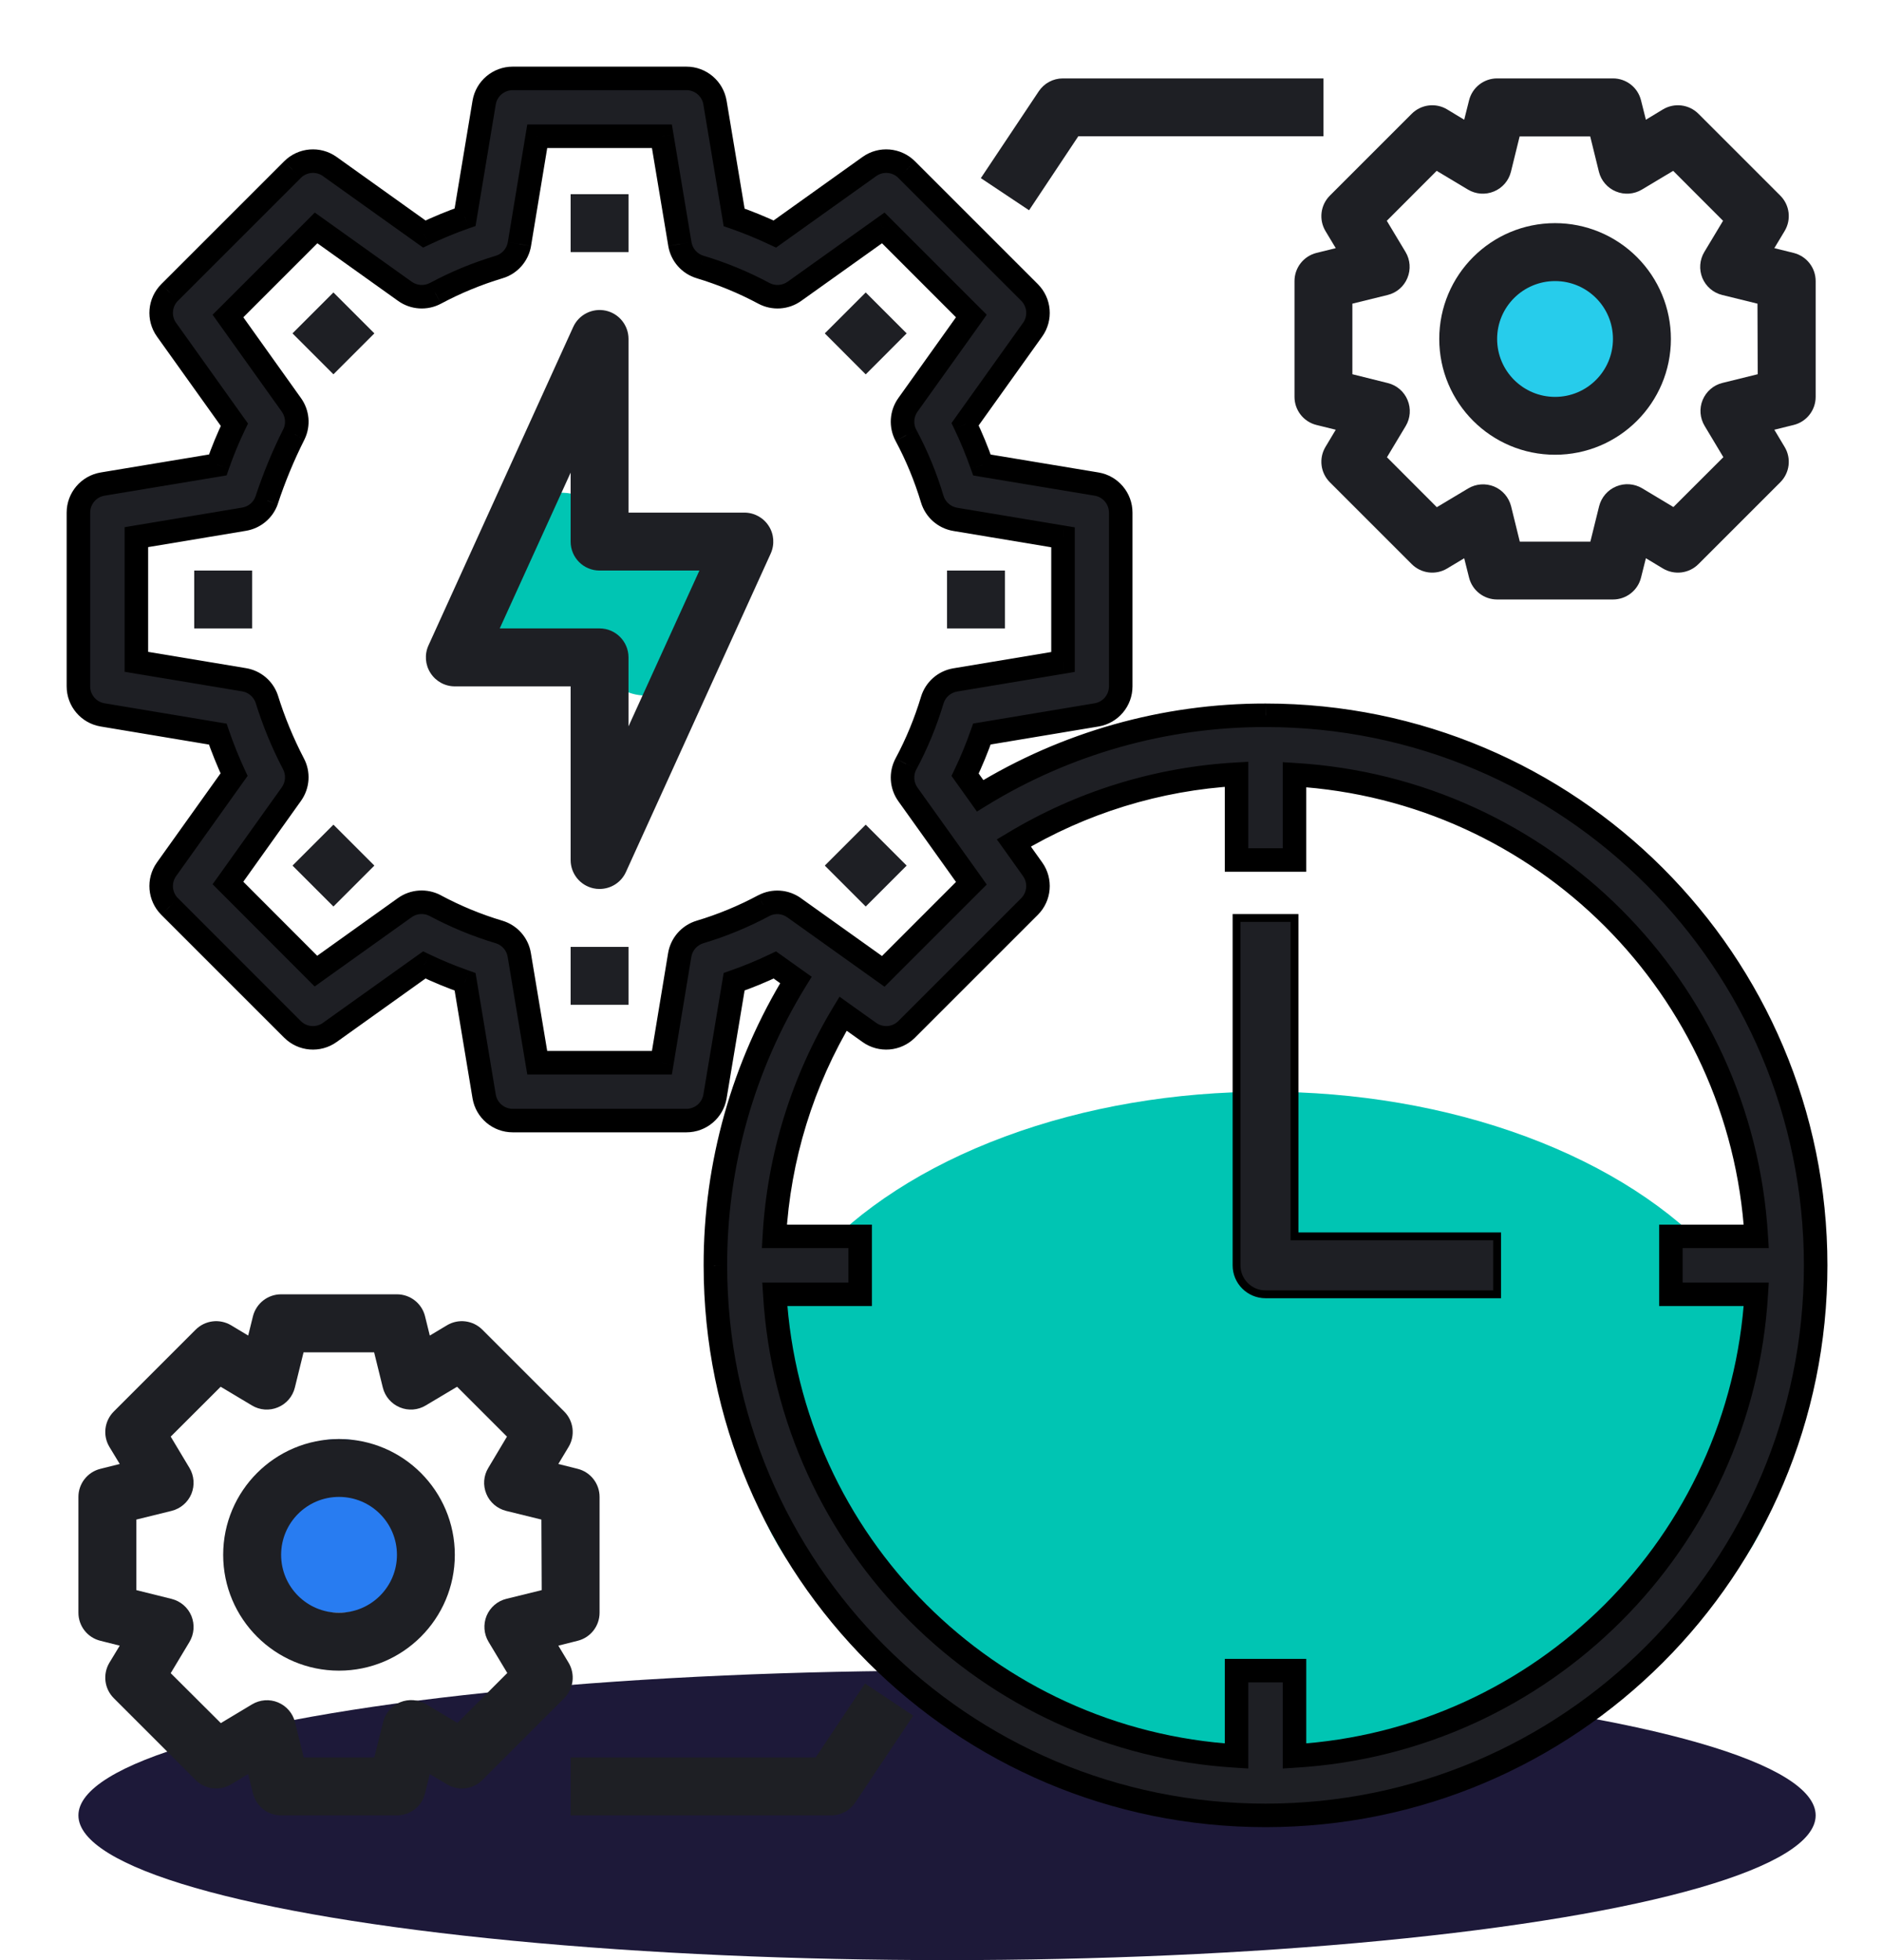
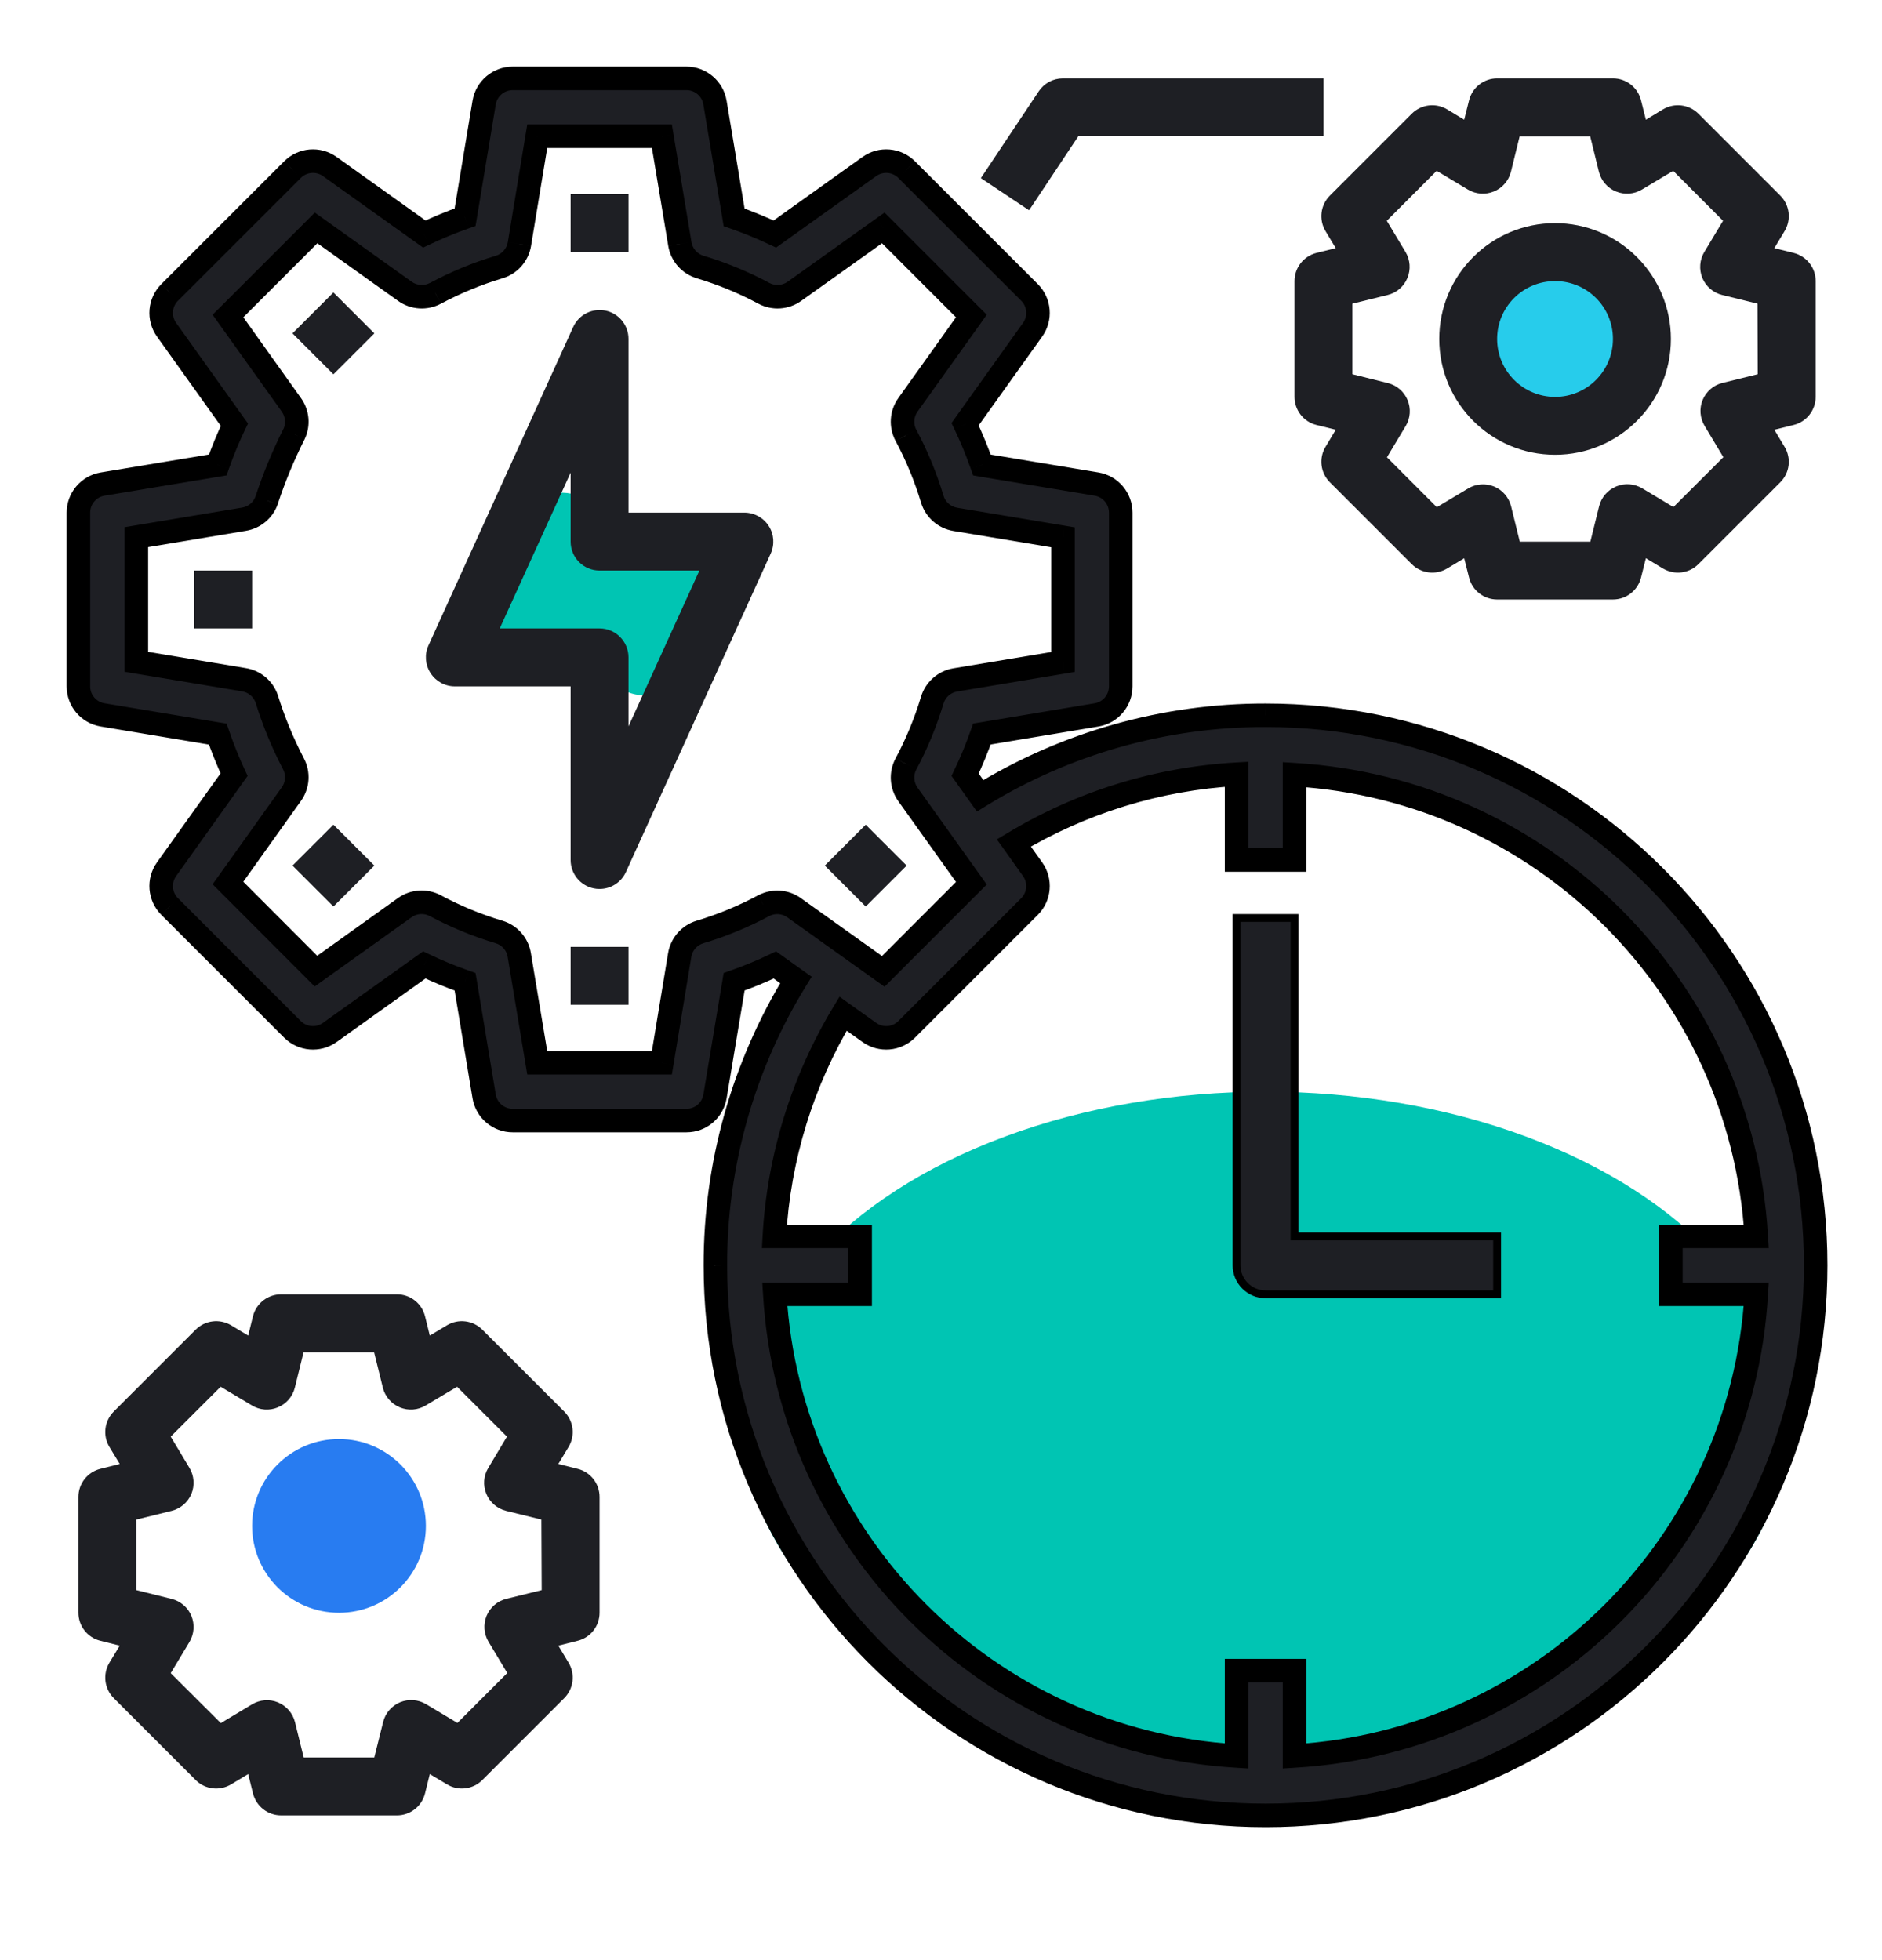
<svg xmlns="http://www.w3.org/2000/svg" fill="none" viewBox="0 0 24 25" height="25" width="24">
-   <ellipse fill="#1D1939" ry="1.846" rx="11.077" cy="23.154" cx="12.077" />
  <path fill="#1E1F24" d="M13.751 1.738H16.877V1H13.554C13.43 1 13.315 1.062 13.247 1.164L12.508 2.272L13.123 2.682L13.751 1.738Z" />
-   <path fill="#1E1F24" d="M10.402 22.415H7.277V23.154H10.6C10.723 23.154 10.839 23.092 10.907 22.989L11.646 21.882L11.031 21.472L10.402 22.415Z" />
  <ellipse fill="#00C5B3" ry="4.271" rx="6.646" cy="18.195" cx="16.138" />
  <path fill="#1E1F24" d="M16.139 9.123C14.854 9.121 13.594 9.477 12.499 10.149L12.307 9.881C12.388 9.712 12.46 9.539 12.522 9.362L13.984 9.118C14.162 9.088 14.292 8.934 14.292 8.754V6.538C14.292 6.358 14.162 6.204 13.984 6.174L12.522 5.931C12.46 5.754 12.388 5.58 12.307 5.411L13.168 4.206C13.273 4.059 13.257 3.858 13.129 3.73L11.562 2.163C11.435 2.036 11.233 2.019 11.087 2.124L9.881 2.985C9.712 2.905 9.538 2.834 9.362 2.772L9.118 1.31C9.089 1.132 8.935 1 8.754 1H6.538C6.358 1 6.204 1.13 6.174 1.308L5.931 2.77C5.754 2.833 5.58 2.904 5.411 2.985L4.206 2.124C4.059 2.019 3.858 2.036 3.73 2.163L2.163 3.73C2.036 3.858 2.019 4.059 2.124 4.206L2.989 5.417C2.909 5.584 2.838 5.755 2.777 5.93L1.308 6.174C1.13 6.204 1 6.358 1 6.538V8.754C1 8.934 1.13 9.088 1.308 9.118L2.777 9.363C2.838 9.538 2.907 9.711 2.985 9.88L2.124 11.087C2.019 11.233 2.036 11.435 2.163 11.562L3.73 13.129C3.858 13.257 4.059 13.273 4.206 13.168L5.411 12.307C5.58 12.388 5.754 12.46 5.931 12.522L6.174 13.984C6.204 14.162 6.358 14.292 6.538 14.292H8.754C8.934 14.292 9.088 14.162 9.118 13.984L9.362 12.522C9.539 12.46 9.712 12.388 9.881 12.307L10.149 12.499C9.477 13.594 9.121 14.854 9.123 16.139C9.123 20.013 12.264 23.154 16.139 23.154C20.013 23.154 23.154 20.013 23.154 16.139C23.154 12.264 20.013 9.123 16.139 9.123ZM9.739 11.552C9.48 11.69 9.208 11.802 8.927 11.887C8.792 11.927 8.691 12.041 8.668 12.18L8.441 13.554H6.851L6.622 12.18C6.599 12.041 6.499 11.927 6.364 11.887C6.083 11.802 5.811 11.69 5.552 11.552C5.428 11.485 5.277 11.495 5.162 11.576L4.029 12.386L2.907 11.262L3.716 10.128C3.798 10.014 3.807 9.863 3.741 9.739C3.603 9.473 3.489 9.196 3.4 8.91C3.355 8.784 3.245 8.692 3.113 8.67L1.739 8.441V6.851L3.113 6.622C3.245 6.6 3.355 6.508 3.4 6.382C3.495 6.092 3.612 5.81 3.749 5.537C3.807 5.416 3.794 5.273 3.716 5.164L2.907 4.031L4.031 2.907L5.164 3.716C5.279 3.798 5.43 3.807 5.553 3.741C5.812 3.602 6.084 3.49 6.366 3.406C6.501 3.365 6.601 3.252 6.624 3.113L6.851 1.738H8.441L8.67 3.113C8.693 3.252 8.794 3.365 8.929 3.406C9.21 3.49 9.482 3.602 9.741 3.741C9.865 3.807 10.016 3.798 10.13 3.716L11.264 2.907L12.387 4.031L11.578 5.164C11.496 5.279 11.487 5.429 11.553 5.553C11.692 5.812 11.804 6.084 11.889 6.366C11.929 6.501 12.043 6.601 12.181 6.624L13.556 6.853V8.443L12.181 8.672C12.043 8.695 11.929 8.795 11.889 8.93C11.804 9.212 11.692 9.484 11.553 9.743C11.487 9.867 11.496 10.017 11.578 10.132L12.387 11.265L11.264 12.389L10.13 11.58C10.016 11.496 9.864 11.485 9.739 11.552ZM16.508 21.308V22.397C19.678 22.207 22.207 19.678 22.396 16.508H21.308V15.769H22.396C22.207 12.599 19.678 10.07 16.508 9.88V10.969H15.769V9.875C14.765 9.932 13.79 10.232 12.929 10.751L13.168 11.087C13.273 11.233 13.256 11.435 13.129 11.562L11.562 13.129C11.435 13.257 11.233 13.273 11.087 13.168L10.751 12.929C10.232 13.79 9.932 14.765 9.875 15.769H10.969V16.508H9.88C10.07 19.678 12.599 22.207 15.769 22.397V21.308H16.508Z" clip-rule="evenodd" fill-rule="evenodd" />
  <path fill="black" d="M12.499 10.149L12.377 10.237L12.458 10.351L12.578 10.277L12.499 10.149ZM16.139 9.123L16.138 9.273H16.139V9.123ZM12.307 9.881L12.172 9.816L12.134 9.896L12.185 9.968L12.307 9.881ZM12.522 9.362L12.497 9.214L12.41 9.228L12.38 9.312L12.522 9.362ZM13.984 9.118L14.009 9.266L14.009 9.266L13.984 9.118ZM14.292 8.754L14.442 8.754V8.754H14.292ZM14.292 6.538H14.442V6.538L14.292 6.538ZM13.984 6.174L14.009 6.026L14.009 6.026L13.984 6.174ZM12.522 5.931L12.38 5.98L12.41 6.064L12.497 6.079L12.522 5.931ZM12.307 5.411L12.185 5.324L12.134 5.396L12.172 5.476L12.307 5.411ZM13.168 4.206L13.29 4.293L13.29 4.293L13.168 4.206ZM13.129 3.73L13.023 3.836L13.023 3.836L13.129 3.73ZM11.562 2.163L11.456 2.269L11.456 2.27L11.562 2.163ZM11.087 2.124L10.999 2.002L10.999 2.002L11.087 2.124ZM9.881 2.985L9.817 3.121L9.897 3.158L9.968 3.107L9.881 2.985ZM9.362 2.772L9.214 2.797L9.228 2.885L9.312 2.914L9.362 2.772ZM9.118 1.31L8.97 1.334L8.97 1.335L9.118 1.31ZM8.754 1L8.754 0.85H8.754V1ZM6.538 1V0.85H6.538L6.538 1ZM6.174 1.308L6.026 1.284L6.026 1.284L6.174 1.308ZM5.931 2.77L5.98 2.912L6.064 2.883L6.079 2.795L5.931 2.77ZM5.411 2.985L5.324 3.107L5.396 3.158L5.476 3.12L5.411 2.985ZM4.206 2.124L4.293 2.002L4.293 2.002L4.206 2.124ZM3.73 2.163L3.836 2.27L3.836 2.269L3.73 2.163ZM2.163 3.73L2.269 3.836L2.27 3.836L2.163 3.73ZM2.124 4.206L2.002 4.293L2.002 4.293L2.124 4.206ZM2.989 5.417L3.124 5.482L3.163 5.402L3.111 5.33L2.989 5.417ZM2.777 5.93L2.802 6.078L2.89 6.063L2.919 5.979L2.777 5.93ZM1.308 6.174L1.284 6.026L1.284 6.026L1.308 6.174ZM1 6.538L0.85 6.538V6.538H1ZM1 8.754H0.85V8.754L1 8.754ZM1.308 9.118L1.284 9.266L1.284 9.266L1.308 9.118ZM2.777 9.363L2.919 9.314L2.89 9.229L2.802 9.215L2.777 9.363ZM2.985 9.88L3.107 9.967L3.158 9.896L3.121 9.817L2.985 9.88ZM2.124 11.087L2.246 11.174L2.246 11.174L2.124 11.087ZM2.163 11.562L2.27 11.456L2.269 11.456L2.163 11.562ZM3.73 13.129L3.836 13.023L3.836 13.023L3.73 13.129ZM4.206 13.168L4.293 13.29L4.293 13.29L4.206 13.168ZM5.411 12.307L5.476 12.172L5.396 12.134L5.324 12.185L5.411 12.307ZM5.931 12.522L6.079 12.497L6.064 12.41L5.98 12.38L5.931 12.522ZM6.174 13.984L6.026 14.009L6.026 14.009L6.174 13.984ZM6.538 14.292L6.538 14.442H6.538V14.292ZM8.754 14.292V14.442H8.754L8.754 14.292ZM9.118 13.984L9.266 14.009L9.266 14.009L9.118 13.984ZM9.362 12.522L9.312 12.38L9.228 12.41L9.214 12.497L9.362 12.522ZM9.881 12.307L9.968 12.185L9.896 12.134L9.816 12.172L9.881 12.307ZM10.149 12.499L10.277 12.578L10.351 12.458L10.237 12.377L10.149 12.499ZM9.123 16.139H9.273L9.273 16.138L9.123 16.139ZM8.927 11.887L8.97 12.03L8.97 12.03L8.927 11.887ZM9.739 11.552L9.669 11.419L9.668 11.419L9.739 11.552ZM8.668 12.18L8.52 12.155L8.52 12.155L8.668 12.18ZM8.441 13.554V13.704H8.568L8.589 13.578L8.441 13.554ZM6.851 13.554L6.703 13.579L6.724 13.704H6.851V13.554ZM6.622 12.18L6.77 12.155L6.77 12.155L6.622 12.18ZM6.364 11.887L6.321 12.03L6.321 12.03L6.364 11.887ZM5.552 11.552L5.481 11.684L5.481 11.684L5.552 11.552ZM5.162 11.576L5.075 11.454L5.075 11.454L5.162 11.576ZM4.029 12.386L3.923 12.492L4.013 12.582L4.116 12.508L4.029 12.386ZM2.907 11.262L2.785 11.175L2.711 11.278L2.801 11.368L2.907 11.262ZM3.716 10.128L3.838 10.215L3.838 10.215L3.716 10.128ZM3.741 9.739L3.608 9.808L3.609 9.81L3.741 9.739ZM3.4 8.91L3.543 8.866L3.541 8.86L3.4 8.91ZM3.113 8.67L3.138 8.522L3.138 8.522L3.113 8.67ZM1.739 8.441H1.589V8.568L1.714 8.589L1.739 8.441ZM1.739 6.851L1.714 6.703L1.589 6.724V6.851H1.739ZM3.113 6.622L3.137 6.77L3.137 6.77L3.113 6.622ZM3.4 6.382L3.541 6.433L3.542 6.429L3.4 6.382ZM3.749 5.537L3.883 5.605L3.885 5.601L3.749 5.537ZM3.716 5.164L3.594 5.251L3.594 5.251L3.716 5.164ZM2.907 4.031L2.801 3.925L2.711 4.014L2.785 4.118L2.907 4.031ZM4.031 2.907L4.118 2.785L4.014 2.711L3.925 2.801L4.031 2.907ZM5.164 3.716L5.077 3.838L5.077 3.838L5.164 3.716ZM5.553 3.741L5.483 3.609L5.482 3.609L5.553 3.741ZM6.366 3.406L6.323 3.262L6.323 3.262L6.366 3.406ZM6.624 3.113L6.772 3.138L6.772 3.137L6.624 3.113ZM6.851 1.738V1.588H6.724L6.703 1.714L6.851 1.738ZM8.441 1.738L8.589 1.714L8.568 1.588H8.441V1.738ZM8.67 3.113L8.522 3.137L8.522 3.138L8.67 3.113ZM8.929 3.406L8.972 3.262L8.971 3.262L8.929 3.406ZM9.741 3.741L9.812 3.609L9.812 3.609L9.741 3.741ZM10.13 3.716L10.217 3.838L10.217 3.838L10.13 3.716ZM11.264 2.907L11.37 2.801L11.28 2.711L11.176 2.785L11.264 2.907ZM12.387 4.031L12.51 4.118L12.583 4.014L12.494 3.925L12.387 4.031ZM11.578 5.164L11.456 5.077L11.456 5.077L11.578 5.164ZM11.553 5.553L11.686 5.483L11.685 5.482L11.553 5.553ZM11.889 6.366L12.032 6.323L12.032 6.323L11.889 6.366ZM12.181 6.624L12.157 6.772L12.157 6.772L12.181 6.624ZM13.556 6.853H13.706V6.726L13.58 6.705L13.556 6.853ZM13.556 8.443L13.58 8.591L13.706 8.57V8.443H13.556ZM12.181 8.672L12.157 8.524L12.157 8.524L12.181 8.672ZM11.889 8.93L12.032 8.973L12.032 8.973L11.889 8.93ZM11.553 9.743L11.685 9.814L11.686 9.813L11.553 9.743ZM11.578 10.132L11.456 10.219L11.456 10.219L11.578 10.132ZM12.387 11.265L12.494 11.371L12.583 11.282L12.51 11.178L12.387 11.265ZM11.264 12.389L11.176 12.511L11.28 12.585L11.37 12.495L11.264 12.389ZM10.13 11.58L10.041 11.701L10.043 11.702L10.13 11.58ZM16.508 22.397H16.358V22.556L16.517 22.546L16.508 22.397ZM16.508 21.308H16.658V21.158H16.508V21.308ZM22.396 16.508L22.546 16.517L22.556 16.358H22.396V16.508ZM21.308 16.508H21.158V16.658H21.308V16.508ZM21.308 15.769V15.619H21.158V15.769H21.308ZM22.396 15.769V15.919H22.556L22.546 15.76L22.396 15.769ZM16.508 9.88L16.517 9.731L16.358 9.721V9.88H16.508ZM16.508 10.969V11.119H16.658V10.969H16.508ZM15.769 10.969H15.619V11.119H15.769V10.969ZM15.769 9.875H15.919V9.716L15.761 9.725L15.769 9.875ZM12.929 10.751L12.851 10.623L12.712 10.706L12.807 10.838L12.929 10.751ZM13.168 11.087L13.29 10.999L13.29 10.999L13.168 11.087ZM13.129 11.562L13.023 11.456L13.023 11.456L13.129 11.562ZM11.562 13.129L11.456 13.023L11.456 13.023L11.562 13.129ZM11.087 13.168L10.999 13.29L10.999 13.29L11.087 13.168ZM10.751 12.929L10.838 12.807L10.706 12.712L10.622 12.851L10.751 12.929ZM9.875 15.769L9.725 15.761L9.716 15.919H9.875V15.769ZM10.969 15.769H11.119V15.619H10.969V15.769ZM10.969 16.508V16.658H11.119V16.508H10.969ZM9.88 16.508V16.358H9.721L9.731 16.517L9.88 16.508ZM15.769 22.397L15.76 22.546L15.919 22.556V22.397H15.769ZM15.769 21.308V21.158H15.619V21.308H15.769ZM12.578 10.277C13.648 9.619 14.881 9.271 16.138 9.273L16.139 8.973C14.826 8.971 13.539 9.334 12.42 10.022L12.578 10.277ZM12.185 9.968L12.377 10.237L12.621 10.062L12.429 9.794L12.185 9.968ZM12.38 9.312C12.32 9.484 12.251 9.652 12.172 9.816L12.443 9.946C12.526 9.772 12.6 9.593 12.663 9.411L12.38 9.312ZM13.959 8.97L12.497 9.214L12.546 9.51L14.009 9.266L13.959 8.97ZM14.142 8.754C14.142 8.861 14.065 8.952 13.959 8.97L14.009 9.266C14.259 9.224 14.442 9.008 14.442 8.754L14.142 8.754ZM14.142 6.538V8.754H14.442V6.538H14.142ZM13.959 6.322C14.065 6.34 14.142 6.431 14.142 6.539L14.442 6.538C14.442 6.285 14.259 6.068 14.009 6.026L13.959 6.322ZM12.497 6.079L13.959 6.322L14.009 6.026L12.546 5.783L12.497 6.079ZM12.172 5.476C12.251 5.64 12.32 5.809 12.38 5.98L12.663 5.881C12.6 5.699 12.526 5.521 12.443 5.347L12.172 5.476ZM13.046 4.118L12.185 5.324L12.429 5.498L13.29 4.293L13.046 4.118ZM13.023 3.836C13.099 3.912 13.108 4.031 13.046 4.119L13.29 4.293C13.438 4.086 13.414 3.803 13.235 3.624L13.023 3.836ZM11.456 2.27L13.023 3.836L13.235 3.624L11.668 2.057L11.456 2.27ZM11.174 2.246C11.261 2.184 11.38 2.194 11.456 2.269L11.668 2.057C11.489 1.878 11.206 1.854 10.999 2.002L11.174 2.246ZM9.968 3.107L11.174 2.246L10.999 2.002L9.794 2.863L9.968 3.107ZM9.312 2.914C9.484 2.974 9.653 3.043 9.817 3.121L9.945 2.849C9.771 2.767 9.593 2.694 9.411 2.631L9.312 2.914ZM8.97 1.335L9.214 2.797L9.51 2.748L9.266 1.285L8.97 1.335ZM8.754 1.15C8.861 1.15 8.953 1.228 8.97 1.334L9.266 1.286C9.225 1.035 9.008 0.85 8.754 0.85L8.754 1.15ZM6.538 1.15H8.754V0.85H6.538V1.15ZM6.322 1.333C6.34 1.227 6.431 1.15 6.539 1.15L6.538 0.85C6.285 0.85 6.068 1.033 6.026 1.284L6.322 1.333ZM6.079 2.795L6.322 1.333L6.026 1.284L5.783 2.746L6.079 2.795ZM5.476 3.12C5.64 3.042 5.809 2.972 5.98 2.912L5.881 2.629C5.699 2.693 5.521 2.766 5.347 2.85L5.476 3.12ZM4.118 2.246L5.324 3.107L5.498 2.863L4.293 2.002L4.118 2.246ZM3.836 2.269C3.912 2.194 4.031 2.184 4.119 2.246L4.293 2.002C4.086 1.854 3.803 1.878 3.624 2.057L3.836 2.269ZM2.27 3.836L3.836 2.27L3.624 2.057L2.057 3.624L2.27 3.836ZM2.246 4.119C2.184 4.031 2.194 3.912 2.269 3.836L2.057 3.624C1.878 3.803 1.854 4.086 2.002 4.293L2.246 4.119ZM3.111 5.33L2.246 4.118L2.002 4.293L2.867 5.504L3.111 5.33ZM2.919 5.979C2.978 5.809 3.047 5.643 3.124 5.482L2.854 5.352C2.771 5.524 2.698 5.7 2.636 5.88L2.919 5.979ZM1.333 6.322L2.802 6.078L2.753 5.782L1.284 6.026L1.333 6.322ZM1.15 6.539C1.15 6.431 1.227 6.34 1.333 6.322L1.284 6.026C1.033 6.068 0.85 6.285 0.85 6.538L1.15 6.539ZM1.15 8.754V6.538H0.85V8.754H1.15ZM1.333 8.97C1.227 8.952 1.15 8.861 1.15 8.754L0.85 8.754C0.85 9.008 1.033 9.224 1.284 9.266L1.333 8.97ZM2.802 9.215L1.333 8.97L1.284 9.266L2.752 9.511L2.802 9.215ZM3.121 9.817C3.045 9.653 2.978 9.485 2.919 9.314L2.635 9.412C2.697 9.592 2.769 9.769 2.849 9.943L3.121 9.817ZM2.246 11.174L3.107 9.967L2.863 9.793L2.002 10.999L2.246 11.174ZM2.269 11.456C2.194 11.38 2.184 11.261 2.246 11.174L2.002 10.999C1.854 11.206 1.878 11.489 2.057 11.668L2.269 11.456ZM3.836 13.023L2.27 11.456L2.057 11.668L3.624 13.235L3.836 13.023ZM4.119 13.046C4.031 13.108 3.912 13.099 3.836 13.023L3.624 13.235C3.803 13.414 4.086 13.438 4.293 13.29L4.119 13.046ZM5.324 12.185L4.118 13.046L4.293 13.29L5.498 12.429L5.324 12.185ZM5.98 12.38C5.809 12.32 5.64 12.251 5.476 12.172L5.347 12.443C5.521 12.526 5.699 12.6 5.881 12.663L5.98 12.38ZM6.322 13.959L6.079 12.497L5.783 12.546L6.026 14.009L6.322 13.959ZM6.539 14.142C6.431 14.142 6.34 14.065 6.322 13.959L6.026 14.009C6.068 14.259 6.285 14.442 6.538 14.442L6.539 14.142ZM8.754 14.142H6.538V14.442H8.754V14.142ZM8.97 13.959C8.952 14.065 8.861 14.142 8.754 14.142L8.754 14.442C9.008 14.442 9.224 14.259 9.266 14.009L8.97 13.959ZM9.214 12.497L8.97 13.959L9.266 14.009L9.51 12.546L9.214 12.497ZM9.816 12.172C9.652 12.251 9.484 12.32 9.312 12.38L9.411 12.663C9.593 12.6 9.772 12.526 9.946 12.443L9.816 12.172ZM10.237 12.377L9.968 12.185L9.794 12.429L10.062 12.621L10.237 12.377ZM9.273 16.138C9.271 14.881 9.619 13.648 10.277 12.578L10.022 12.42C9.334 13.539 8.971 14.826 8.973 16.139L9.273 16.138ZM16.139 23.004C12.347 23.004 9.273 19.93 9.273 16.139H8.973C8.973 20.096 12.181 23.304 16.139 23.304V23.004ZM23.004 16.139C23.004 19.93 19.93 23.004 16.139 23.004V23.304C20.096 23.304 23.304 20.096 23.304 16.139H23.004ZM16.139 9.273C19.93 9.273 23.004 12.347 23.004 16.139H23.304C23.304 12.181 20.096 8.973 16.139 8.973V9.273ZM8.97 12.03C9.261 11.943 9.542 11.827 9.81 11.684L9.668 11.419C9.418 11.553 9.155 11.662 8.884 11.743L8.97 12.03ZM8.816 12.204C8.83 12.122 8.89 12.054 8.97 12.03L8.884 11.743C8.694 11.8 8.553 11.96 8.52 12.155L8.816 12.204ZM8.589 13.578L8.816 12.204L8.52 12.155L8.293 13.529L8.589 13.578ZM6.851 13.704H8.441V13.404H6.851V13.704ZM6.474 12.204L6.703 13.579L6.999 13.529L6.77 12.155L6.474 12.204ZM6.321 12.03C6.401 12.054 6.461 12.122 6.474 12.204L6.77 12.155C6.738 11.96 6.597 11.8 6.407 11.743L6.321 12.03ZM5.481 11.684C5.749 11.827 6.03 11.943 6.321 12.03L6.407 11.743C6.135 11.662 5.872 11.553 5.622 11.419L5.481 11.684ZM5.25 11.698C5.317 11.65 5.407 11.644 5.481 11.684L5.623 11.419C5.448 11.326 5.236 11.339 5.075 11.454L5.25 11.698ZM4.116 12.508L5.25 11.698L5.075 11.454L3.942 12.264L4.116 12.508ZM2.801 11.368L3.923 12.492L4.135 12.28L3.013 11.156L2.801 11.368ZM3.594 10.041L2.785 11.175L3.029 11.349L3.838 10.215L3.594 10.041ZM3.609 9.81C3.648 9.883 3.642 9.973 3.594 10.041L3.838 10.215C3.953 10.054 3.967 9.842 3.873 9.668L3.609 9.81ZM3.257 8.954C3.348 9.249 3.465 9.535 3.608 9.808L3.874 9.67C3.74 9.412 3.629 9.143 3.543 8.866L3.257 8.954ZM3.088 8.818C3.167 8.831 3.232 8.886 3.259 8.96L3.541 8.86C3.478 8.682 3.324 8.553 3.138 8.522L3.088 8.818ZM1.714 8.589L3.089 8.818L3.138 8.522L1.763 8.293L1.714 8.589ZM1.589 6.851V8.441H1.889V6.851H1.589ZM3.088 6.474L1.714 6.703L1.763 6.999L3.137 6.77L3.088 6.474ZM3.258 6.332C3.232 6.407 3.166 6.461 3.088 6.474L3.137 6.77C3.323 6.739 3.478 6.61 3.541 6.433L3.258 6.332ZM3.615 5.469C3.474 5.749 3.355 6.038 3.257 6.336L3.542 6.429C3.635 6.146 3.749 5.871 3.883 5.605L3.615 5.469ZM3.594 5.251C3.64 5.316 3.648 5.401 3.614 5.473L3.885 5.601C3.966 5.431 3.948 5.23 3.838 5.077L3.594 5.251ZM2.785 4.118L3.594 5.251L3.838 5.077L3.029 3.943L2.785 4.118ZM3.925 2.801L2.801 3.925L3.013 4.137L4.137 3.013L3.925 2.801ZM5.251 3.594L4.118 2.785L3.944 3.029L5.077 3.838L5.251 3.594ZM5.482 3.609C5.409 3.648 5.319 3.642 5.251 3.594L5.077 3.838C5.238 3.953 5.45 3.966 5.624 3.873L5.482 3.609ZM6.323 3.262C6.032 3.349 5.75 3.465 5.483 3.609L5.624 3.873C5.874 3.739 6.137 3.631 6.409 3.549L6.323 3.262ZM6.476 3.088C6.462 3.17 6.403 3.238 6.323 3.262L6.409 3.549C6.598 3.493 6.739 3.333 6.772 3.138L6.476 3.088ZM6.703 1.714L6.476 3.088L6.772 3.137L6.999 1.763L6.703 1.714ZM8.441 1.588H6.851V1.888H8.441V1.588ZM8.818 3.088L8.589 1.714L8.293 1.763L8.522 3.137L8.818 3.088ZM8.971 3.262C8.891 3.238 8.832 3.17 8.818 3.088L8.522 3.138C8.555 3.333 8.696 3.493 8.886 3.549L8.971 3.262ZM9.812 3.609C9.544 3.465 9.262 3.349 8.972 3.262L8.885 3.549C9.157 3.631 9.42 3.739 9.67 3.873L9.812 3.609ZM10.043 3.594C9.975 3.642 9.885 3.648 9.812 3.609L9.67 3.873C9.844 3.966 10.056 3.953 10.217 3.838L10.043 3.594ZM11.176 2.785L10.043 3.594L10.217 3.838L11.351 3.029L11.176 2.785ZM12.494 3.925L11.37 2.801L11.158 3.013L12.281 4.137L12.494 3.925ZM11.7 5.251L12.51 4.118L12.265 3.943L11.456 5.077L11.7 5.251ZM11.685 5.482C11.646 5.409 11.652 5.319 11.7 5.251L11.456 5.077C11.341 5.238 11.328 5.45 11.421 5.624L11.685 5.482ZM12.032 6.323C11.945 6.032 11.829 5.75 11.686 5.483L11.421 5.624C11.555 5.874 11.663 6.137 11.745 6.409L12.032 6.323ZM12.206 6.476C12.124 6.462 12.056 6.403 12.032 6.323L11.745 6.409C11.802 6.598 11.961 6.739 12.157 6.772L12.206 6.476ZM13.58 6.705L12.206 6.476L12.157 6.772L13.531 7.001L13.58 6.705ZM13.706 8.443V6.853H13.406V8.443H13.706ZM12.206 8.82L13.58 8.591L13.531 8.295L12.157 8.524L12.206 8.82ZM12.032 8.973C12.056 8.893 12.124 8.834 12.206 8.82L12.157 8.524C11.961 8.557 11.802 8.698 11.745 8.887L12.032 8.973ZM11.686 9.813C11.829 9.546 11.945 9.264 12.032 8.973L11.745 8.887C11.663 9.159 11.555 9.422 11.421 9.672L11.686 9.813ZM11.7 10.045C11.652 9.977 11.646 9.887 11.685 9.814L11.421 9.672C11.328 9.846 11.341 10.058 11.456 10.219L11.7 10.045ZM12.51 11.178L11.7 10.045L11.456 10.219L12.265 11.352L12.51 11.178ZM11.37 12.495L12.494 11.371L12.281 11.159L11.158 12.283L11.37 12.495ZM10.043 11.702L11.176 12.511L11.351 12.267L10.217 11.458L10.043 11.702ZM9.809 11.684C9.883 11.645 9.974 11.651 10.041 11.701L10.219 11.459C10.058 11.341 9.845 11.326 9.669 11.419L9.809 11.684ZM16.658 22.397V21.308H16.358V22.397H16.658ZM22.247 16.499C22.062 19.593 19.593 22.062 16.499 22.247L16.517 22.546C19.763 22.352 22.352 19.763 22.546 16.517L22.247 16.499ZM21.308 16.658H22.396V16.358H21.308V16.658ZM21.158 15.769V16.508H21.458V15.769H21.158ZM22.396 15.619H21.308V15.919H22.396V15.619ZM16.499 10.03C19.593 10.215 22.062 12.684 22.247 15.778L22.546 15.76C22.352 12.514 19.763 9.925 16.517 9.731L16.499 10.03ZM16.658 10.969V9.88H16.358V10.969H16.658ZM15.769 11.119H16.508V10.819H15.769V11.119ZM15.619 9.875V10.969H15.919V9.875H15.619ZM13.006 10.88C13.847 10.374 14.798 10.08 15.778 10.025L15.761 9.725C14.732 9.783 13.734 10.091 12.851 10.623L13.006 10.88ZM13.29 10.999L13.051 10.664L12.807 10.838L13.046 11.174L13.29 10.999ZM13.235 11.668C13.414 11.489 13.438 11.206 13.29 10.999L13.046 11.174C13.108 11.261 13.098 11.38 13.023 11.456L13.235 11.668ZM11.668 13.235L13.235 11.668L13.023 11.456L11.456 13.023L11.668 13.235ZM10.999 13.29C11.206 13.438 11.489 13.414 11.668 13.235L11.456 13.023C11.38 13.099 11.261 13.108 11.174 13.046L10.999 13.29ZM10.664 13.051L10.999 13.29L11.174 13.046L10.838 12.807L10.664 13.051ZM10.025 15.778C10.08 14.798 10.373 13.847 10.88 13.006L10.622 12.851C10.091 13.734 9.783 14.732 9.725 15.761L10.025 15.778ZM10.969 15.619H9.875V15.919H10.969V15.619ZM11.119 16.508V15.769H10.819V16.508H11.119ZM9.88 16.658H10.969V16.358H9.88V16.658ZM15.778 22.247C12.684 22.062 10.215 19.593 10.03 16.499L9.731 16.517C9.925 19.763 12.514 22.352 15.76 22.546L15.778 22.247ZM15.619 21.308V22.397H15.919V21.308H15.619ZM16.508 21.158H15.769V21.458H16.508V21.158Z" />
  <path stroke-width="0.1" stroke="black" fill="#1E1F24" d="M16.508 11.708H15.769V16.139C15.769 16.342 15.934 16.508 16.139 16.508H19.092V15.769H16.508V11.708Z" />
  <path fill="#00C5B3" d="M7.831 6.908C7.782 6.217 6.846 6.045 6.554 6.672L5.8 8.293H7.646C7.646 8.917 8.5 9.097 8.751 8.525L9.461 6.908H7.831Z" clip-rule="evenodd" fill-rule="evenodd" />
  <path fill="#1E1F24" d="M8.015 6.538H9.492C9.618 6.538 9.735 6.602 9.803 6.708C9.871 6.813 9.88 6.946 9.828 7.061L7.982 11.122C7.922 11.254 7.791 11.338 7.646 11.338C7.62 11.338 7.594 11.336 7.568 11.33C7.398 11.293 7.277 11.143 7.277 10.969V8.754H5.8C5.674 8.754 5.558 8.69 5.49 8.584C5.422 8.479 5.412 8.346 5.464 8.232L7.31 4.17C7.382 4.012 7.555 3.926 7.724 3.962C7.894 3.999 8.015 4.149 8.015 4.323V6.538ZM8.015 8.385V9.264L8.919 7.277H7.646C7.442 7.277 7.277 7.112 7.277 6.908V6.028L6.373 8.015H7.646C7.85 8.015 8.015 8.181 8.015 8.385Z" clip-rule="evenodd" fill-rule="evenodd" />
  <rect fill="#1E1F24" height="0.738" width="0.738" y="2.477" x="7.277" />
  <path fill="#1E1F24" d="M3.73 4.252L4.252 3.73L4.774 4.252L4.252 4.774L3.73 4.252Z" />
  <rect fill="#1E1F24" height="0.738" width="0.738" y="7.277" x="2.477" />
  <path fill="#1E1F24" d="M3.73 11.04L4.252 10.518L4.774 11.04L4.252 11.562L3.73 11.04Z" />
  <rect fill="#1E1F24" height="0.738" width="0.738" y="12.077" x="7.277" />
  <path fill="#1E1F24" d="M10.518 11.04L11.04 10.518L11.562 11.04L11.04 11.562L10.518 11.04Z" />
-   <rect fill="#1E1F24" height="0.738" width="0.738" y="7.277" x="12.077" />
-   <path fill="#1E1F24" d="M10.518 4.252L11.04 3.73L11.562 4.252L11.04 4.775L10.518 4.252Z" />
  <circle fill="#27CCEB" r="1.108" cy="4.323" cx="19.831" />
  <circle fill="#287CF1" r="1.108" cy="19.462" cx="4.323" />
  <path fill="#1E1F24" d="M18.354 4.323C18.354 3.507 19.015 2.846 19.831 2.846C20.223 2.846 20.598 3.002 20.875 3.279C21.152 3.556 21.308 3.931 21.308 4.323C21.308 5.139 20.646 5.8 19.831 5.8C19.015 5.8 18.354 5.139 18.354 4.323ZM19.092 4.323C19.092 4.731 19.423 5.062 19.831 5.062C20.239 5.062 20.569 4.731 20.569 4.323C20.569 3.915 20.239 3.585 19.831 3.585C19.423 3.585 19.092 3.915 19.092 4.323Z" clip-rule="evenodd" fill-rule="evenodd" />
  <path fill="#1E1F24" d="M22.627 3.165L22.874 3.226C23.039 3.268 23.154 3.415 23.154 3.585V5.062C23.154 5.231 23.039 5.379 22.874 5.42L22.627 5.481L22.758 5.7C22.846 5.845 22.823 6.031 22.703 6.151L21.659 7.195C21.539 7.315 21.353 7.338 21.207 7.251L20.989 7.12L20.927 7.367C20.886 7.531 20.739 7.646 20.569 7.646H19.092C18.923 7.646 18.775 7.531 18.734 7.367L18.672 7.12L18.454 7.251C18.309 7.338 18.123 7.315 18.003 7.195L16.959 6.151C16.839 6.031 16.816 5.845 16.903 5.7L17.034 5.481L16.787 5.42C16.623 5.379 16.508 5.231 16.508 5.062V3.585C16.508 3.415 16.623 3.268 16.787 3.226L17.034 3.165L16.903 2.947C16.816 2.801 16.839 2.615 16.959 2.495L18.003 1.451C18.123 1.331 18.309 1.308 18.454 1.395L18.672 1.527L18.734 1.28C18.775 1.115 18.923 1 19.092 1H20.569C20.739 1 20.886 1.115 20.927 1.28L20.989 1.527L21.207 1.395C21.353 1.308 21.539 1.331 21.659 1.451L22.703 2.495C22.823 2.615 22.846 2.801 22.758 2.947L22.627 3.165ZM21.965 4.884L22.415 4.773L22.412 3.873L21.961 3.762C21.847 3.734 21.754 3.653 21.709 3.545C21.665 3.437 21.674 3.314 21.734 3.214L21.973 2.816L21.337 2.179L20.938 2.418C20.838 2.478 20.715 2.487 20.607 2.442C20.499 2.398 20.418 2.304 20.39 2.191L20.279 1.74H19.379L19.268 2.191C19.24 2.304 19.159 2.398 19.051 2.442C18.943 2.487 18.82 2.478 18.72 2.418L18.321 2.179L17.685 2.816L17.924 3.214C17.984 3.314 17.993 3.437 17.948 3.545C17.904 3.653 17.811 3.734 17.697 3.762L17.246 3.873V4.773L17.699 4.886C17.812 4.914 17.906 4.995 17.95 5.103C17.995 5.211 17.986 5.334 17.926 5.434L17.687 5.832L18.323 6.469L18.722 6.23C18.822 6.17 18.945 6.161 19.053 6.205C19.161 6.25 19.241 6.343 19.27 6.457L19.381 6.908H20.281L20.393 6.455C20.422 6.342 20.503 6.248 20.611 6.204C20.719 6.159 20.841 6.168 20.942 6.228L21.34 6.467L21.977 5.831L21.738 5.432C21.678 5.332 21.668 5.209 21.713 5.101C21.758 4.993 21.851 4.912 21.965 4.884Z" clip-rule="evenodd" fill-rule="evenodd" />
-   <path fill="#1E1F24" d="M2.846 19.831C2.846 19.015 3.507 18.354 4.323 18.354C5.139 18.354 5.8 19.015 5.8 19.831C5.8 20.646 5.139 21.308 4.323 21.308C3.507 21.308 2.846 20.646 2.846 19.831ZM3.585 19.831C3.585 20.239 3.915 20.569 4.323 20.569C4.731 20.569 5.062 20.239 5.062 19.831C5.062 19.423 4.731 19.092 4.323 19.092C3.915 19.092 3.585 19.423 3.585 19.831Z" clip-rule="evenodd" fill-rule="evenodd" />
  <path fill="#1E1F24" d="M7.12 20.989L7.251 21.207C7.338 21.353 7.315 21.539 7.195 21.659L6.151 22.703C6.031 22.823 5.845 22.846 5.7 22.758L5.481 22.627L5.42 22.874C5.379 23.039 5.231 23.154 5.062 23.154H3.585C3.415 23.154 3.268 23.039 3.226 22.874L3.165 22.627L2.947 22.758C2.801 22.846 2.615 22.823 2.495 22.703L1.451 21.659C1.331 21.539 1.308 21.353 1.395 21.207L1.527 20.989L1.28 20.927C1.115 20.886 1 20.739 1 20.569V19.092C1 18.923 1.115 18.775 1.28 18.734L1.527 18.672L1.395 18.454C1.308 18.309 1.331 18.123 1.451 18.003L2.495 16.959C2.615 16.839 2.801 16.816 2.947 16.903L3.165 17.034L3.226 16.787C3.268 16.623 3.415 16.508 3.585 16.508H5.062C5.231 16.508 5.379 16.623 5.42 16.787L5.481 17.034L5.7 16.903C5.845 16.816 6.031 16.839 6.151 16.959L7.195 18.003C7.315 18.123 7.338 18.309 7.251 18.454L7.12 18.672L7.367 18.734C7.531 18.775 7.646 18.923 7.646 19.092V20.569C7.646 20.739 7.531 20.886 7.367 20.927L7.12 20.989ZM6.457 20.392L6.908 20.281L6.904 19.381L6.453 19.27C6.34 19.241 6.246 19.161 6.202 19.053C6.157 18.945 6.166 18.822 6.227 18.722L6.465 18.323L5.829 17.687L5.43 17.925C5.33 17.986 5.207 17.995 5.099 17.95C4.991 17.905 4.91 17.812 4.882 17.698L4.771 17.248H3.871L3.76 17.698C3.732 17.812 3.652 17.905 3.543 17.95C3.435 17.995 3.312 17.986 3.212 17.925L2.814 17.687L2.177 18.323L2.416 18.722C2.476 18.822 2.485 18.945 2.441 19.053C2.396 19.161 2.303 19.241 2.189 19.27L1.739 19.381V20.281L2.189 20.393C2.303 20.422 2.396 20.502 2.441 20.61C2.485 20.719 2.476 20.841 2.416 20.942L2.177 21.34L2.816 21.977L3.214 21.738C3.314 21.678 3.437 21.668 3.545 21.713C3.653 21.758 3.734 21.851 3.762 21.965L3.873 22.415H4.773L4.886 21.963C4.914 21.849 4.995 21.756 5.103 21.711C5.211 21.667 5.334 21.676 5.434 21.736L5.833 21.975L6.469 21.338L6.23 20.94C6.17 20.84 6.161 20.717 6.205 20.609C6.25 20.501 6.343 20.42 6.457 20.392Z" clip-rule="evenodd" fill-rule="evenodd" />
</svg>